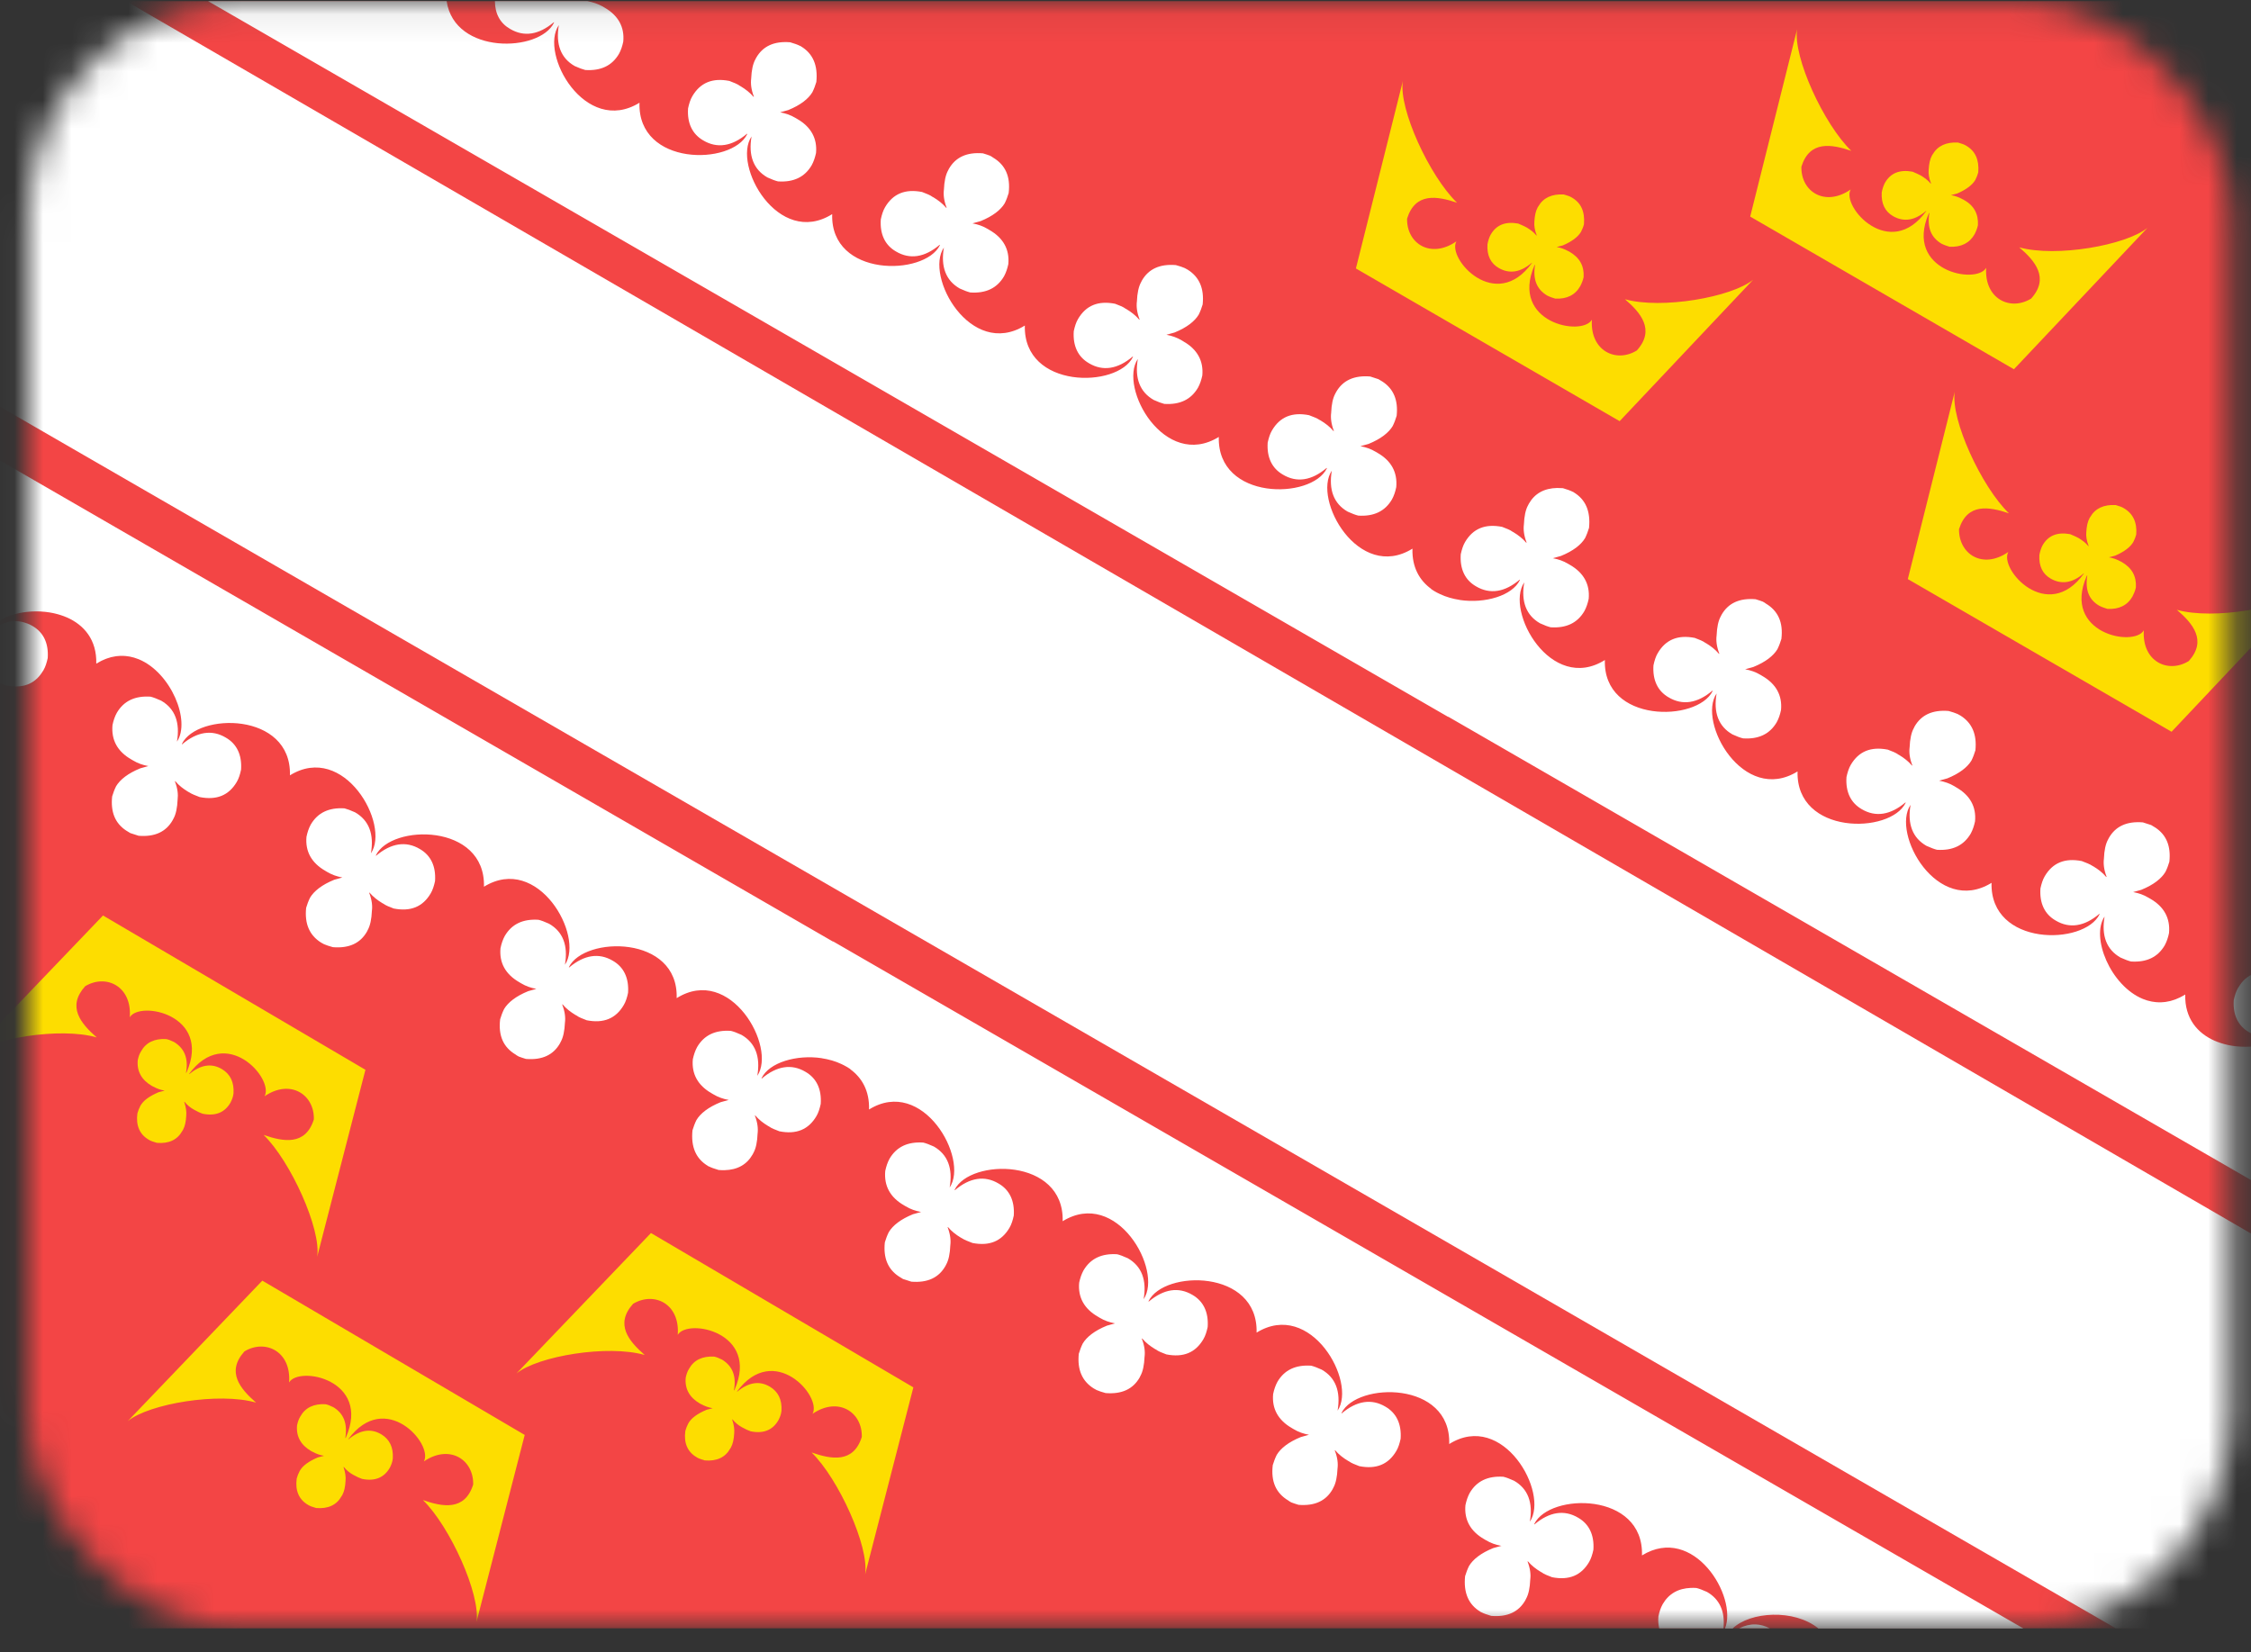
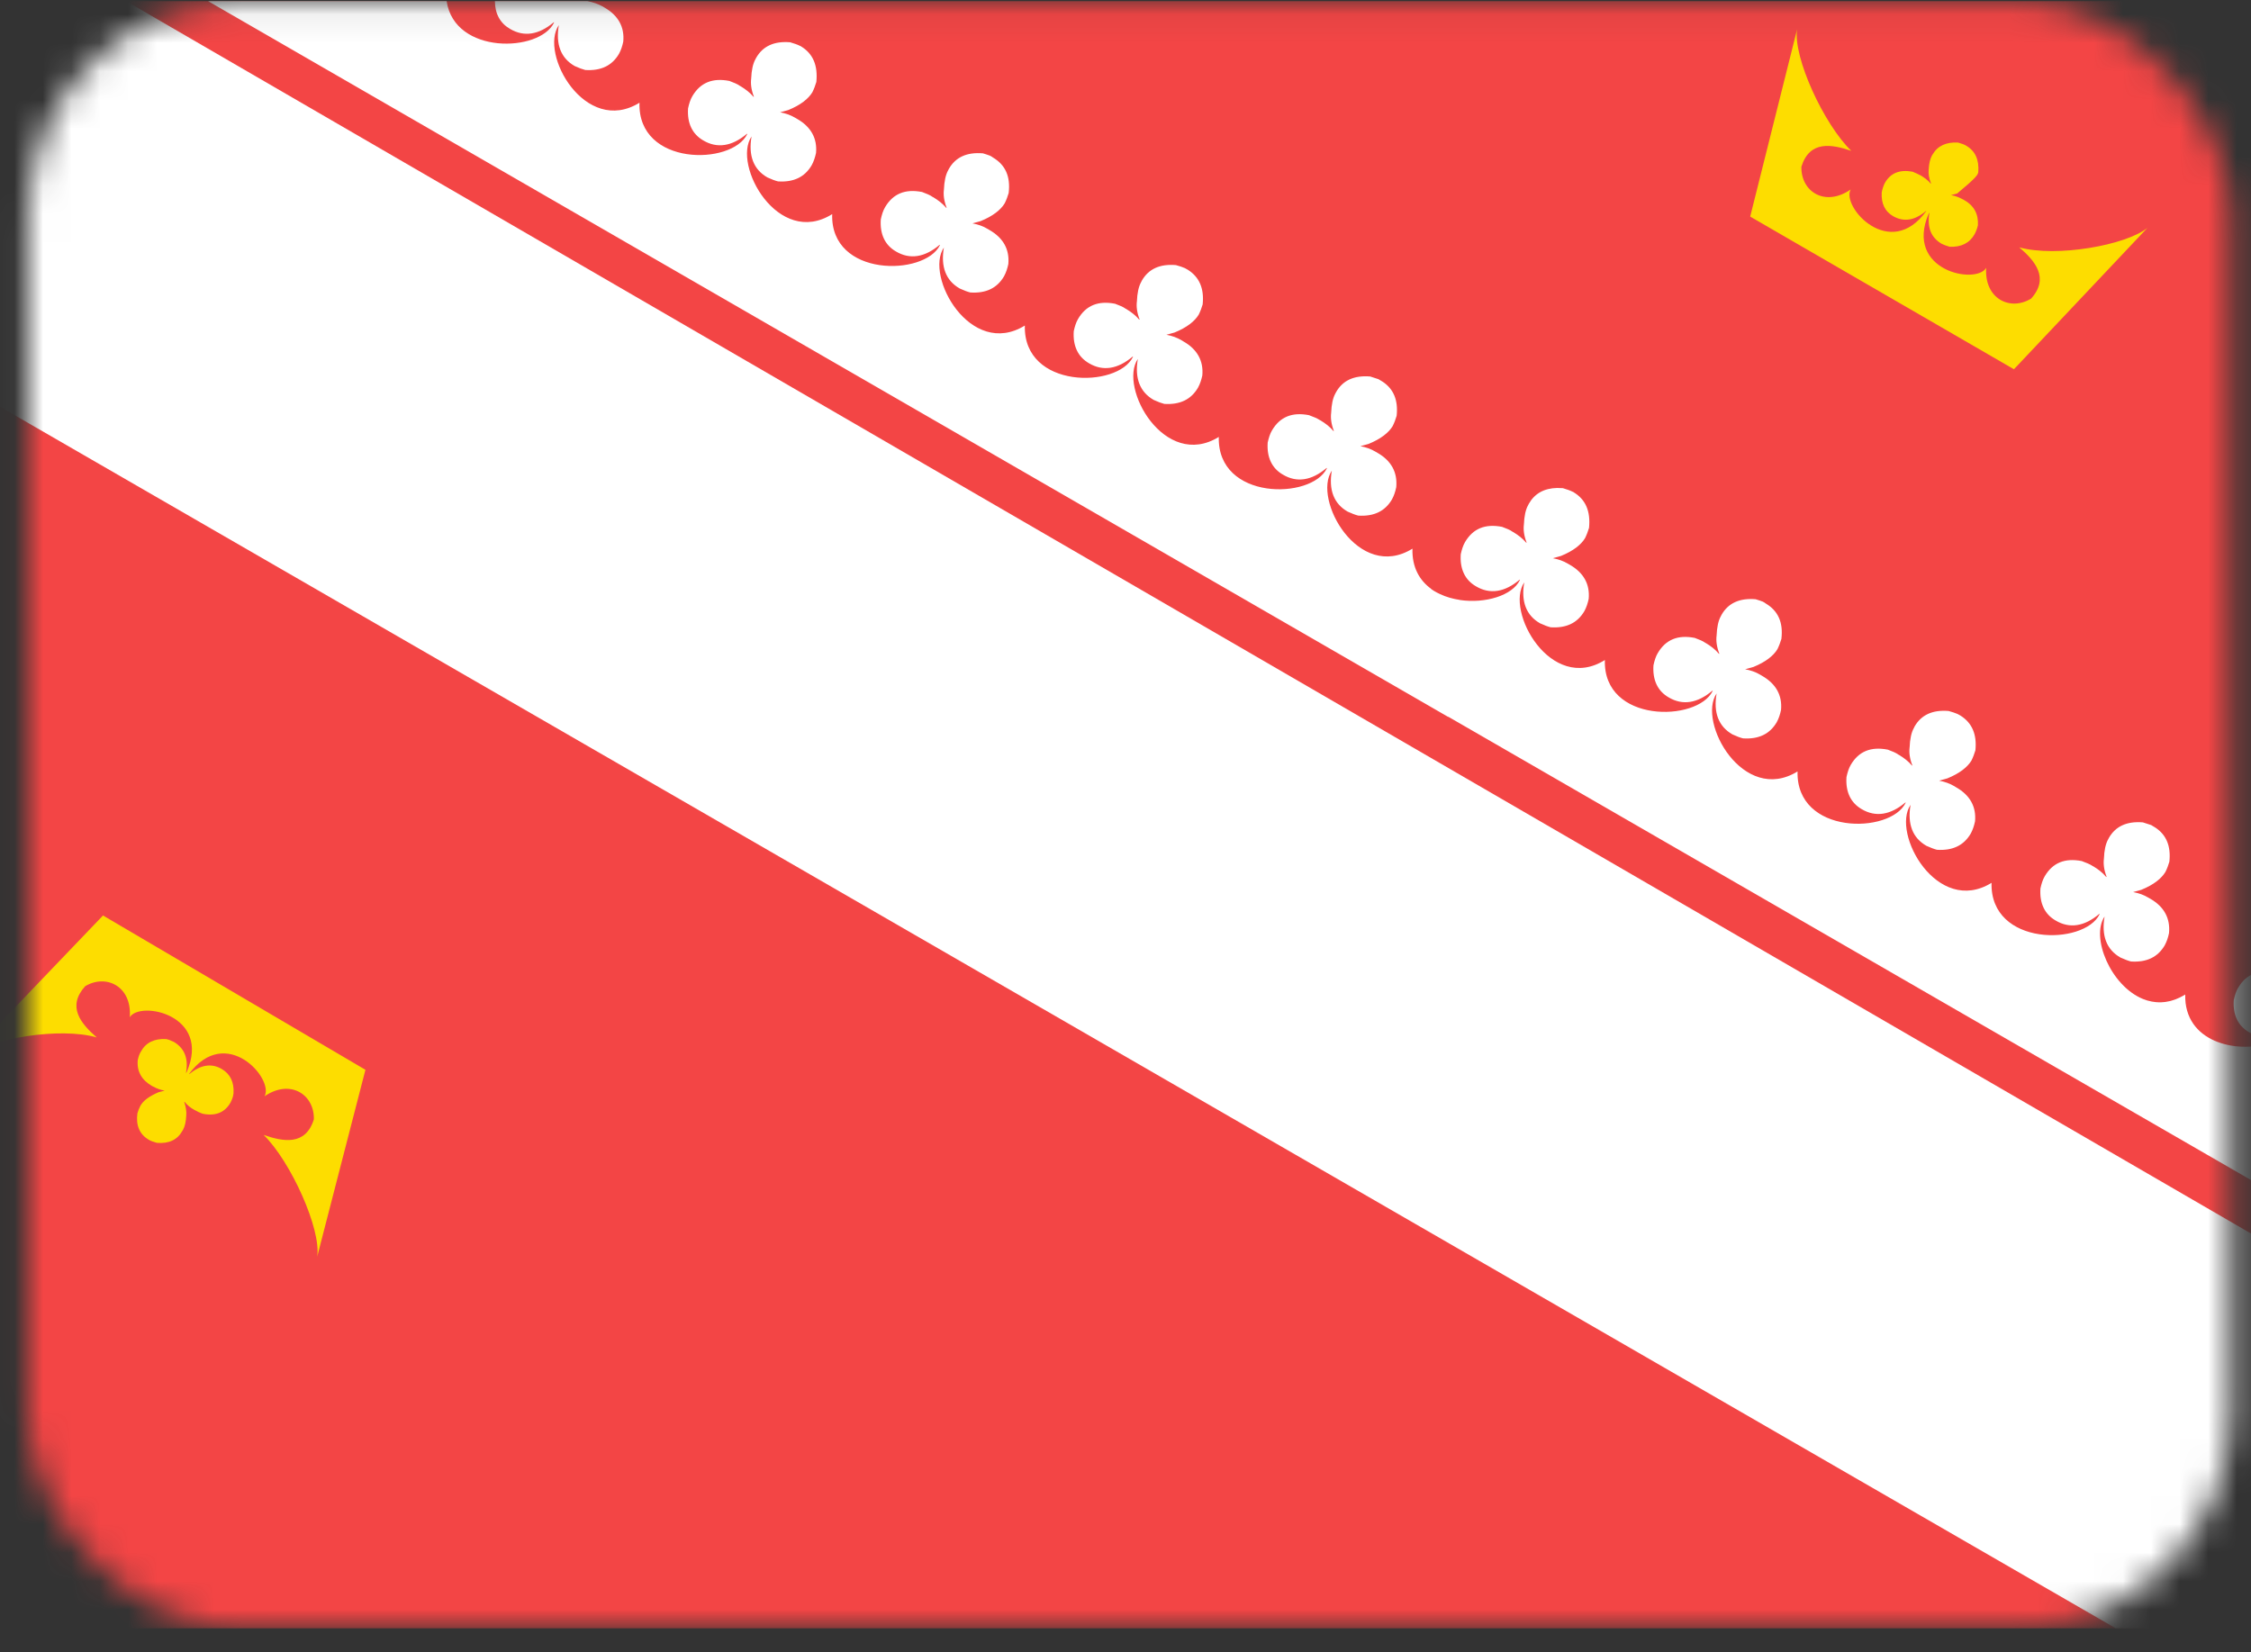
<svg xmlns="http://www.w3.org/2000/svg" width="79" height="58" viewBox="0 0 79 58" fill="none">
  <rect x="0" y="0" width="79" height="58" fill="#333333" stroke="none" />
  <mask id="mask0_2435_3418" style="mask-type:alpha" maskUnits="userSpaceOnUse" x="0" y="0" width="79" height="58">
    <rect x="0.973" y="0.04" width="77.321" height="57.12" rx="7.551" fill="#F1F1F1" />
  </mask>
  <g mask="url(#mask0_2435_3418)">
    <path d="M82.871 0.04H-2.8V57.154H82.871V0.04Z" fill="#F34545" />
    <path d="M5.228 40.01C5.286 40.045 5.378 40.079 5.505 40.114C5.923 40.15 6.224 40.01 6.398 39.697L6.421 39.661C6.491 39.534 6.526 39.371 6.537 39.151C6.549 39.024 6.526 38.861 6.468 38.688V38.676H6.479C6.572 38.792 6.688 38.885 6.815 38.954L6.838 38.966C6.919 39.012 7.012 39.058 7.116 39.093C7.568 39.185 7.893 39.047 8.091 38.699C8.137 38.607 8.183 38.502 8.196 38.374C8.218 37.98 8.079 37.701 7.79 37.527C7.419 37.306 7.036 37.377 6.642 37.701H6.631C7.93 35.938 9.623 37.864 9.286 38.478C10.191 37.863 11.038 38.42 11.015 39.29C10.725 40.218 9.948 40.079 9.252 39.836C10.203 40.764 11.282 43.153 11.131 44.115L12.825 37.55L3.615 32.134L-1.105 37.064C-0.352 36.449 2.107 36.043 3.395 36.414C2.838 35.927 2.339 35.336 2.99 34.616C3.721 34.176 4.636 34.616 4.555 35.706C4.904 35.115 7.432 35.614 6.551 37.632L6.539 37.655H6.528C6.62 37.145 6.47 36.796 6.11 36.576C5.994 36.518 5.901 36.484 5.832 36.472C5.426 36.449 5.125 36.588 4.951 36.901C4.892 36.993 4.858 37.098 4.834 37.214C4.799 37.608 4.973 37.91 5.333 38.118L5.38 38.141C5.507 38.211 5.635 38.257 5.774 38.28H5.785L5.564 38.338C5.24 38.477 5.03 38.629 4.927 38.814C4.88 38.907 4.846 38.988 4.822 39.081C4.764 39.51 4.903 39.823 5.228 40.009" fill="#FDDD00" />
-     <path d="M10.818 52.827C10.876 52.862 10.969 52.897 11.096 52.932C11.514 52.967 11.815 52.827 11.989 52.514L12.012 52.479C12.082 52.351 12.117 52.188 12.128 51.969C12.14 51.841 12.117 51.678 12.059 51.505V51.494H12.07C12.162 51.61 12.278 51.702 12.406 51.772L12.429 51.783C12.51 51.83 12.603 51.875 12.707 51.91C13.159 52.003 13.484 51.864 13.682 51.516C13.728 51.424 13.774 51.319 13.786 51.192C13.809 50.798 13.67 50.519 13.381 50.345C13.01 50.124 12.627 50.194 12.233 50.519H12.221C13.521 48.756 15.214 50.682 14.877 51.296C15.781 50.681 16.629 51.237 16.606 52.108C16.316 53.036 15.539 52.897 14.843 52.653C15.794 53.581 16.872 55.97 16.722 56.933L18.415 50.367L9.206 44.951L4.485 49.881C5.239 49.266 7.698 48.861 8.986 49.232C8.429 48.745 7.93 48.153 8.58 47.434C9.311 46.993 10.227 47.434 10.146 48.524C10.495 47.932 13.023 48.431 12.142 50.449L12.13 50.472H12.119C12.2 49.962 12.061 49.614 11.701 49.394C11.585 49.336 11.492 49.301 11.423 49.289C11.017 49.266 10.716 49.405 10.541 49.718C10.483 49.811 10.449 49.915 10.425 50.032C10.39 50.425 10.564 50.727 10.924 50.936L10.971 50.959C11.098 51.028 11.226 51.075 11.365 51.098H11.376L11.155 51.156C10.831 51.295 10.621 51.446 10.518 51.632C10.471 51.724 10.437 51.806 10.413 51.898C10.355 52.327 10.494 52.641 10.818 52.826" fill="#FDDD00" />
-     <path d="M24.458 51.156C24.516 51.191 24.608 51.226 24.736 51.261C25.154 51.296 25.455 51.156 25.629 50.843L25.652 50.808C25.721 50.68 25.756 50.518 25.768 50.298C25.779 50.17 25.756 50.007 25.698 49.834V49.823H25.71C25.802 49.939 25.918 50.031 26.046 50.101L26.069 50.112C26.149 50.159 26.243 50.204 26.346 50.24C26.799 50.332 27.123 50.193 27.321 49.846C27.368 49.753 27.414 49.648 27.426 49.521C27.449 49.127 27.31 48.848 27.02 48.674C26.649 48.453 26.267 48.523 25.872 48.848H25.861C27.16 47.085 28.854 49.011 28.517 49.625C29.421 49.01 30.268 49.567 30.245 50.437C29.955 51.365 29.178 51.226 28.483 50.982C29.434 51.91 30.512 54.299 30.362 55.262L32.055 48.697L22.846 43.28L18.125 48.21C18.879 47.595 21.338 47.19 22.626 47.561C22.069 47.074 21.57 46.483 22.22 45.763C22.962 45.322 23.867 45.763 23.786 46.853C24.134 46.262 26.663 46.76 25.781 48.778L25.77 48.801H25.758C25.851 48.291 25.7 47.943 25.34 47.723C25.224 47.665 25.132 47.63 25.062 47.618C24.657 47.595 24.355 47.734 24.181 48.047C24.123 48.14 24.089 48.244 24.065 48.361C24.03 48.755 24.204 49.056 24.564 49.265L24.61 49.288C24.738 49.357 24.865 49.404 25.004 49.427H25.016L24.795 49.485C24.47 49.624 24.261 49.775 24.157 49.961C24.11 50.053 24.076 50.135 24.052 50.227C23.994 50.657 24.133 50.97 24.458 51.155" fill="#FDDD00" />
-     <path d="M55.159 6.93C55.101 6.895 55.009 6.861 54.881 6.826C54.463 6.803 54.163 6.942 53.988 7.244L53.966 7.279C53.896 7.406 53.861 7.569 53.849 7.789C53.838 7.916 53.861 8.079 53.93 8.253V8.264H53.919C53.827 8.148 53.711 8.067 53.583 7.986L53.56 7.975C53.479 7.928 53.386 7.894 53.282 7.847C52.83 7.766 52.505 7.894 52.307 8.253C52.261 8.345 52.226 8.45 52.203 8.577C52.18 8.971 52.319 9.25 52.608 9.412C52.979 9.62 53.362 9.562 53.756 9.226H53.768C52.492 11.001 50.775 9.076 51.112 8.472C50.208 9.099 49.36 8.542 49.383 7.672C49.673 6.744 50.439 6.883 51.135 7.115C50.172 6.187 49.081 3.82 49.233 2.847L47.586 9.423L56.842 14.783L61.528 9.818C60.775 10.433 58.316 10.863 57.028 10.503C57.585 10.979 58.095 11.581 57.446 12.301C56.715 12.753 55.799 12.312 55.868 11.222C55.52 11.826 52.992 11.327 53.85 9.321L53.862 9.298H53.873C53.792 9.808 53.931 10.156 54.303 10.376C54.419 10.434 54.511 10.457 54.581 10.481C54.986 10.504 55.288 10.353 55.462 10.04C55.509 9.948 55.554 9.843 55.578 9.727C55.601 9.333 55.439 9.043 55.079 8.834L55.033 8.811C54.905 8.742 54.778 8.695 54.639 8.672H54.627L54.848 8.614C55.173 8.475 55.382 8.312 55.486 8.138C55.532 8.046 55.567 7.964 55.59 7.872C55.626 7.42 55.486 7.118 55.161 6.932" fill="#FDDD00" />
-     <path d="M68.997 5.109C68.939 5.074 68.847 5.04 68.719 5.004C68.301 4.981 68.001 5.12 67.826 5.422L67.803 5.457C67.734 5.585 67.699 5.748 67.687 5.968C67.676 6.095 67.699 6.258 67.768 6.431V6.443H67.757C67.665 6.327 67.548 6.246 67.421 6.165L67.398 6.153C67.317 6.107 67.224 6.072 67.12 6.026C66.668 5.945 66.343 6.072 66.145 6.431C66.099 6.524 66.064 6.628 66.04 6.756C66.018 7.15 66.157 7.429 66.446 7.591C66.817 7.799 67.2 7.741 67.594 7.405H67.606C66.33 9.179 64.613 7.255 64.95 6.651C64.045 7.277 63.198 6.721 63.221 5.851C63.511 4.922 64.277 5.061 64.972 5.294C64.01 4.366 62.919 1.999 63.071 1.025L61.424 7.602L70.68 12.961L75.366 7.997C74.612 8.612 72.154 9.041 70.866 8.682C71.423 9.157 71.933 9.76 71.284 10.48C70.552 10.932 69.637 10.491 69.706 9.401C69.358 10.005 66.83 9.506 67.688 7.499L67.7 7.476H67.711C67.63 7.987 67.769 8.335 68.14 8.555C68.257 8.613 68.349 8.636 68.418 8.66C68.824 8.682 69.126 8.532 69.3 8.219C69.347 8.127 69.392 8.022 69.416 7.906C69.439 7.512 69.277 7.21 68.917 7.013L68.871 6.99C68.743 6.92 68.615 6.874 68.476 6.851H68.465L68.686 6.793C69.01 6.654 69.22 6.491 69.324 6.317C69.37 6.225 69.404 6.143 69.428 6.05C69.464 5.61 69.324 5.297 68.999 5.111" fill="#FDDD00" />
-     <path d="M74.529 17.833C74.471 17.797 74.379 17.763 74.251 17.728C73.834 17.705 73.533 17.844 73.359 18.146L73.336 18.181C73.266 18.309 73.231 18.471 73.219 18.691C73.208 18.819 73.231 18.982 73.3 19.155V19.166H73.289C73.197 19.05 73.081 18.969 72.953 18.888L72.93 18.877C72.849 18.83 72.756 18.796 72.652 18.749C72.2 18.668 71.876 18.796 71.677 19.155C71.631 19.247 71.597 19.352 71.573 19.48C71.55 19.873 71.689 20.152 71.978 20.314C72.35 20.523 72.732 20.465 73.126 20.129H73.138C71.862 21.903 70.145 19.978 70.482 19.375C69.578 20.001 68.742 19.444 68.753 18.574C69.044 17.646 69.809 17.785 70.505 18.017C69.542 17.089 68.451 14.723 68.603 13.749L66.956 20.326L76.212 25.685L80.898 20.721C80.145 21.336 77.686 21.765 76.398 21.405C76.955 21.881 77.465 22.484 76.816 23.203C76.085 23.655 75.169 23.215 75.239 22.125C74.89 22.728 72.362 22.23 73.232 20.223L73.243 20.2H73.255C73.174 20.71 73.313 21.059 73.684 21.267C73.8 21.325 73.892 21.348 73.962 21.372C74.368 21.395 74.669 21.244 74.844 20.931C74.89 20.839 74.936 20.734 74.96 20.618C74.983 20.224 74.821 19.933 74.461 19.725L74.414 19.702C74.287 19.633 74.159 19.586 74.02 19.563H74.009L74.23 19.505C74.554 19.366 74.763 19.203 74.867 19.029C74.914 18.937 74.948 18.855 74.972 18.763C75.007 18.333 74.856 18.02 74.531 17.835" fill="#FDDD00" />
+     <path d="M68.997 5.109C68.939 5.074 68.847 5.04 68.719 5.004C68.301 4.981 68.001 5.12 67.826 5.422L67.803 5.457C67.734 5.585 67.699 5.748 67.687 5.968C67.676 6.095 67.699 6.258 67.768 6.431V6.443H67.757C67.665 6.327 67.548 6.246 67.421 6.165L67.398 6.153C67.317 6.107 67.224 6.072 67.12 6.026C66.668 5.945 66.343 6.072 66.145 6.431C66.099 6.524 66.064 6.628 66.04 6.756C66.018 7.15 66.157 7.429 66.446 7.591C66.817 7.799 67.2 7.741 67.594 7.405H67.606C66.33 9.179 64.613 7.255 64.95 6.651C64.045 7.277 63.198 6.721 63.221 5.851C63.511 4.922 64.277 5.061 64.972 5.294C64.01 4.366 62.919 1.999 63.071 1.025L61.424 7.602L70.68 12.961L75.366 7.997C74.612 8.612 72.154 9.041 70.866 8.682C71.423 9.157 71.933 9.76 71.284 10.48C70.552 10.932 69.637 10.491 69.706 9.401C69.358 10.005 66.83 9.506 67.688 7.499L67.7 7.476H67.711C67.63 7.987 67.769 8.335 68.14 8.555C68.257 8.613 68.349 8.636 68.418 8.66C68.824 8.682 69.126 8.532 69.3 8.219C69.347 8.127 69.392 8.022 69.416 7.906C69.439 7.512 69.277 7.21 68.917 7.013L68.871 6.99C68.743 6.92 68.615 6.874 68.476 6.851H68.465L68.686 6.793C69.37 6.225 69.404 6.143 69.428 6.05C69.464 5.61 69.324 5.297 68.999 5.111" fill="#FDDD00" />
    <path d="M-2.8 0.04V12.659L74.253 57.154H82.871V45.543L4.426 0.04H-2.8Z" fill="white" />
    <path d="M7.303 0.04L50.825 25.164V25.156L80.393 42.224L80.395 42.221L82.871 43.65V39.072C82.805 39.084 82.741 39.092 82.677 39.096L82.683 39.088C82.431 39.107 82.191 39.06 81.968 38.966C81.935 38.952 81.903 38.938 81.872 38.921C81.862 38.916 81.853 38.912 81.843 38.907C80.815 38.364 80.205 36.821 80.64 36.117C80.556 36.639 80.656 37.047 80.941 37.331C80.988 37.375 81.043 37.415 81.1 37.453C81.136 37.479 81.173 37.504 81.214 37.528C81.364 37.597 81.492 37.644 81.585 37.667C82.13 37.702 82.525 37.516 82.768 37.098C82.811 37.02 82.844 36.937 82.872 36.847V36.174C82.783 35.885 82.578 35.646 82.258 35.463L82.2 35.429C82.026 35.324 81.852 35.266 81.667 35.232H81.655L81.945 35.151C82.374 34.977 82.652 34.757 82.792 34.525C82.823 34.465 82.849 34.401 82.873 34.338V33.513C82.795 33.289 82.653 33.109 82.445 32.97L82.293 32.878C82.212 32.855 82.119 32.82 82.003 32.784C81.932 32.779 81.864 32.777 81.798 32.778C81.796 32.778 81.794 32.778 81.793 32.778C81.763 32.778 81.736 32.782 81.708 32.783C81.681 32.785 81.653 32.786 81.627 32.79C81.251 32.837 80.976 33.017 80.797 33.329L80.773 33.376C80.681 33.538 80.634 33.77 80.623 34.06C80.6 34.234 80.623 34.443 80.715 34.686V34.698C80.588 34.547 80.437 34.431 80.263 34.327L80.24 34.315C80.135 34.246 80.008 34.199 79.857 34.141C79.743 34.119 79.636 34.108 79.534 34.107C79.101 34.1 78.773 34.287 78.547 34.675C78.477 34.791 78.43 34.941 78.395 35.104C78.36 35.626 78.547 36.008 78.929 36.229C78.956 36.245 78.984 36.26 79.01 36.274C79.068 36.302 79.127 36.325 79.186 36.343C79.601 36.483 80.036 36.365 80.472 35.998V36.009C80.219 36.531 79.342 36.813 78.496 36.727C78.476 36.725 78.457 36.722 78.437 36.721C78.397 36.716 78.357 36.71 78.318 36.703C78.286 36.698 78.252 36.692 78.22 36.685C78.197 36.681 78.175 36.675 78.153 36.67C78.006 36.636 77.863 36.591 77.728 36.532H77.725C77.123 36.266 76.67 35.748 76.692 34.908C76.641 34.94 76.591 34.967 76.539 34.993C76.526 34.999 76.511 35.007 76.498 35.014C76.452 35.036 76.407 35.055 76.362 35.073C76.345 35.079 76.329 35.085 76.312 35.091C76.267 35.106 76.223 35.121 76.178 35.133C76.166 35.136 76.153 35.138 76.14 35.141C76.102 35.15 76.064 35.157 76.027 35.163C76.013 35.165 75.999 35.168 75.985 35.17C75.939 35.176 75.894 35.179 75.849 35.181C75.838 35.181 75.827 35.181 75.817 35.181C75.768 35.181 75.719 35.181 75.671 35.176C75.669 35.176 75.667 35.176 75.666 35.176C75.565 35.168 75.466 35.148 75.37 35.12C75.364 35.118 75.359 35.117 75.354 35.116C75.303 35.1 75.254 35.083 75.205 35.063C74.071 34.598 73.37 32.897 73.861 32.171C73.745 32.844 73.931 33.332 74.418 33.61C74.569 33.679 74.696 33.726 74.79 33.749C75.335 33.784 75.729 33.598 75.973 33.18C76.042 33.053 76.089 32.914 76.123 32.751C76.17 32.229 75.949 31.823 75.463 31.545L75.404 31.511C75.23 31.406 75.056 31.348 74.871 31.314H74.859L75.149 31.233C75.579 31.059 75.856 30.839 75.996 30.606C76.055 30.49 76.101 30.363 76.135 30.247C76.194 29.701 76.031 29.307 75.648 29.052L75.497 28.96C75.416 28.937 75.323 28.902 75.206 28.866C74.638 28.82 74.244 29.005 74.012 29.412L73.988 29.459C73.896 29.621 73.849 29.852 73.838 30.143C73.815 30.317 73.838 30.526 73.93 30.769V30.781H73.918C73.791 30.63 73.641 30.514 73.466 30.409L73.444 30.398C73.339 30.328 73.211 30.282 73.061 30.224C72.47 30.108 72.04 30.282 71.761 30.757C71.692 30.873 71.645 31.023 71.61 31.186C71.575 31.708 71.761 32.091 72.144 32.311C72.632 32.602 73.153 32.52 73.675 32.079H73.686V32.09C73.152 33.193 69.836 33.227 69.894 30.988C67.992 32.16 66.368 29.259 67.052 28.25C66.936 28.924 67.122 29.41 67.609 29.689C67.76 29.758 67.888 29.805 67.981 29.828C68.526 29.863 68.92 29.677 69.164 29.259C69.233 29.132 69.28 28.993 69.315 28.83C69.362 28.32 69.141 27.913 68.653 27.636L68.596 27.6C68.421 27.496 68.247 27.439 68.062 27.403H68.051L68.341 27.322C68.771 27.148 69.049 26.928 69.189 26.696C69.247 26.58 69.293 26.452 69.328 26.336C69.385 25.779 69.211 25.374 68.806 25.119L68.701 25.061C68.62 25.026 68.516 24.991 68.388 24.956C67.82 24.909 67.426 25.095 67.193 25.501L67.171 25.548C67.078 25.711 67.031 25.942 67.019 26.233C66.996 26.407 67.019 26.615 67.112 26.859V26.87H67.101C66.973 26.72 66.823 26.604 66.649 26.499L66.625 26.488C66.533 26.418 66.405 26.371 66.254 26.313C65.663 26.197 65.233 26.371 64.954 26.846C64.885 26.963 64.838 27.113 64.803 27.276C64.768 27.797 64.954 28.18 65.336 28.401C65.823 28.691 66.345 28.609 66.868 28.169H66.879V28.18C66.345 29.282 63.028 29.317 63.086 27.078C61.184 28.25 59.56 25.349 60.245 24.34C60.128 25.013 60.314 25.5 60.801 25.778C60.952 25.848 61.079 25.895 61.173 25.917C61.718 25.953 62.112 25.767 62.356 25.349C62.425 25.222 62.472 25.083 62.506 24.92C62.553 24.41 62.332 24.004 61.846 23.725L61.788 23.69C61.613 23.585 61.44 23.528 61.254 23.493H61.243L61.533 23.412C61.963 23.238 62.241 23.018 62.38 22.786C62.438 22.669 62.484 22.542 62.519 22.426C62.588 21.846 62.402 21.44 61.973 21.185L61.939 21.161C61.939 21.161 61.944 21.163 61.947 21.164L61.867 21.118C61.798 21.09 61.714 21.065 61.613 21.033C61.045 20.987 60.651 21.172 60.419 21.579L60.396 21.625C60.303 21.788 60.257 22.019 60.245 22.31C60.222 22.484 60.245 22.692 60.338 22.936V22.948H60.326C60.199 22.797 60.048 22.681 59.874 22.576L59.85 22.565C59.758 22.495 59.63 22.449 59.479 22.391C58.888 22.274 58.459 22.449 58.18 22.924C58.11 23.04 58.064 23.19 58.029 23.353C57.994 23.875 58.18 24.258 58.562 24.478C59.05 24.768 59.572 24.687 60.093 24.246H60.105V24.257C59.571 25.347 56.254 25.394 56.324 23.167C54.433 24.351 52.809 21.451 53.494 20.441C53.377 21.114 53.563 21.602 54.05 21.879C54.201 21.949 54.328 21.996 54.422 22.018C54.967 22.054 55.361 21.868 55.605 21.45C55.674 21.323 55.721 21.184 55.756 21.021C55.803 20.511 55.582 20.104 55.096 19.826L55.038 19.792C54.863 19.687 54.689 19.629 54.504 19.595H54.492L54.782 19.514C55.212 19.34 55.49 19.12 55.629 18.888C55.687 18.771 55.733 18.644 55.768 18.528C55.826 17.948 55.651 17.53 55.222 17.275H55.229C55.186 17.258 55.221 17.271 55.196 17.262C55.114 17.22 54.998 17.178 54.85 17.135C54.779 17.13 54.711 17.128 54.645 17.128C54.187 17.139 53.859 17.325 53.656 17.681L53.633 17.727C53.54 17.89 53.494 18.121 53.482 18.412C53.459 18.586 53.482 18.794 53.575 19.038V19.049H53.563C53.435 18.899 53.285 18.783 53.111 18.678L53.088 18.667C52.996 18.597 52.867 18.551 52.717 18.493C52.126 18.377 51.696 18.551 51.417 19.026C51.348 19.142 51.301 19.292 51.266 19.455C51.231 19.977 51.417 20.359 51.8 20.58C52.288 20.87 52.809 20.789 53.331 20.348H53.342V20.359C53.077 20.909 52.118 21.191 51.234 21.06V21.058C50.992 21.021 50.756 20.956 50.541 20.854C50.512 20.841 50.485 20.828 50.457 20.813C50.454 20.811 50.45 20.811 50.447 20.809C50.37 20.769 50.296 20.725 50.227 20.676V20.669C49.821 20.373 49.551 19.914 49.571 19.258C47.68 20.43 46.056 17.529 46.741 16.52C46.625 17.193 46.81 17.681 47.298 17.959C47.448 18.028 47.576 18.075 47.669 18.098C48.214 18.133 48.608 17.947 48.852 17.529C48.922 17.402 48.968 17.263 49.002 17.1C49.049 16.578 48.828 16.172 48.342 15.894L48.284 15.86C48.11 15.755 47.935 15.697 47.751 15.663H47.739L48.03 15.582C48.459 15.408 48.737 15.188 48.877 14.955C48.935 14.839 48.982 14.712 49.016 14.595C49.074 14.05 48.911 13.656 48.529 13.401L48.377 13.309C48.296 13.286 48.203 13.251 48.087 13.215C47.519 13.169 47.124 13.354 46.892 13.761L46.868 13.807C46.776 13.97 46.729 14.201 46.718 14.492C46.695 14.666 46.718 14.874 46.81 15.118V15.13H46.799C46.671 14.979 46.521 14.863 46.347 14.758L46.324 14.747C46.219 14.677 46.092 14.631 45.941 14.573C45.35 14.457 44.921 14.631 44.642 15.106C44.572 15.222 44.526 15.372 44.49 15.535C44.455 16.057 44.642 16.44 45.025 16.66C45.512 16.951 46.034 16.869 46.555 16.428H46.567V16.439C46.033 17.542 42.716 17.576 42.774 15.337C40.872 16.509 39.248 13.608 39.933 12.599C39.817 13.272 40.002 13.759 40.49 14.038C40.64 14.107 40.769 14.154 40.861 14.177C41.406 14.212 41.8 14.026 42.044 13.608C42.114 13.481 42.16 13.342 42.196 13.179C42.242 12.669 42.021 12.262 41.534 11.985L41.476 11.949C41.302 11.845 41.127 11.787 40.943 11.752H40.931L41.222 11.671C41.651 11.497 41.929 11.277 42.069 11.045C42.127 10.929 42.174 10.801 42.208 10.685C42.266 10.128 42.092 9.723 41.686 9.468L41.581 9.41C41.501 9.374 41.396 9.34 41.268 9.305C40.7 9.258 40.306 9.444 40.074 9.85L40.051 9.897C39.959 10.06 39.912 10.291 39.9 10.581C39.877 10.756 39.9 10.964 39.993 11.208V11.219H39.981C39.854 11.069 39.703 10.953 39.529 10.848L39.505 10.836C39.413 10.767 39.286 10.72 39.134 10.662C38.543 10.546 38.114 10.72 37.835 11.195C37.765 11.312 37.719 11.462 37.684 11.625C37.649 12.146 37.835 12.529 38.218 12.75C38.705 13.04 39.227 12.958 39.749 12.518H39.761V12.529C39.227 13.631 35.909 13.665 35.967 11.427C34.065 12.598 32.441 9.698 33.126 8.689C33.01 9.362 33.195 9.849 33.683 10.127C33.833 10.197 33.961 10.243 34.054 10.266C34.599 10.302 34.993 10.116 35.237 9.698C35.307 9.57 35.353 9.431 35.388 9.269C35.434 8.758 35.213 8.353 34.727 8.074L34.669 8.039C34.495 7.934 34.321 7.877 34.136 7.842H34.124L34.415 7.761C34.844 7.587 35.122 7.367 35.261 7.135C35.319 7.018 35.366 6.891 35.4 6.775C35.469 6.195 35.284 5.789 34.855 5.533L34.82 5.51C34.82 5.51 34.826 5.512 34.829 5.513L34.75 5.467C34.68 5.439 34.596 5.413 34.496 5.382C33.927 5.335 33.533 5.521 33.301 5.928L33.278 5.974C33.186 6.137 33.139 6.368 33.127 6.659C33.104 6.833 33.127 7.041 33.22 7.285V7.296H33.209C33.081 7.146 32.931 7.03 32.757 6.925L32.733 6.914C32.64 6.844 32.513 6.798 32.361 6.739C31.77 6.623 31.341 6.798 31.062 7.273C30.993 7.389 30.946 7.539 30.912 7.702C30.877 8.224 31.062 8.607 31.445 8.827C31.932 9.117 32.454 9.035 32.975 8.595H32.987V8.606C32.453 9.696 29.136 9.743 29.206 7.516C27.315 8.699 25.692 5.8 26.376 4.79C26.26 5.463 26.445 5.95 26.933 6.228C27.083 6.298 27.211 6.344 27.304 6.367C27.849 6.403 28.244 6.217 28.487 5.799C28.557 5.671 28.603 5.532 28.639 5.37C28.685 4.859 28.464 4.453 27.978 4.175L27.92 4.141C27.746 4.036 27.572 3.978 27.386 3.944H27.375L27.665 3.863C28.094 3.689 28.372 3.469 28.511 3.237C28.569 3.12 28.616 2.993 28.65 2.877C28.708 2.297 28.534 1.879 28.105 1.624H28.111C28.068 1.607 28.104 1.62 28.078 1.611C27.997 1.569 27.88 1.527 27.732 1.484C27.164 1.437 26.77 1.623 26.538 2.03L26.514 2.076C26.422 2.239 26.375 2.47 26.363 2.761C26.341 2.935 26.363 3.143 26.456 3.387V3.398H26.445C26.317 3.248 26.166 3.132 25.992 3.027L25.97 3.016C25.877 2.946 25.749 2.9 25.598 2.841C25.007 2.725 24.578 2.9 24.299 3.375C24.229 3.491 24.183 3.641 24.148 3.804C24.112 4.325 24.299 4.708 24.681 4.929C25.169 5.219 25.691 5.137 26.212 4.697H26.224V4.708C25.69 5.81 22.373 5.845 22.443 3.606C20.541 4.778 18.917 1.89 19.613 0.88C19.497 1.553 19.682 2.04 20.169 2.318C20.32 2.387 20.448 2.434 20.541 2.457C21.086 2.492 21.48 2.307 21.724 1.889C21.794 1.761 21.84 1.622 21.874 1.459C21.921 0.949 21.7 0.544 21.214 0.265L21.156 0.229C20.976 0.132 20.802 0.075 20.616 0.04H17.369C17.372 0.486 17.557 0.819 17.902 1.015C18.39 1.305 18.911 1.223 19.433 0.783H19.444V0.794C18.945 1.838 15.953 1.931 15.675 0.04H7.303V0.04Z" fill="white" />
-     <path d="M-2.8 14.552V19.13C-2.734 19.118 -2.669 19.11 -2.606 19.107L-2.611 19.114C-2.36 19.095 -2.12 19.142 -1.897 19.236C-1.864 19.25 -1.832 19.265 -1.8 19.281C-1.791 19.285 -1.781 19.29 -1.772 19.295C-0.744 19.838 -0.134 21.381 -0.57 22.085C-0.486 21.563 -0.586 21.155 -0.87 20.871C-0.918 20.827 -0.972 20.787 -1.029 20.749C-1.066 20.723 -1.103 20.698 -1.144 20.674C-1.294 20.605 -1.422 20.558 -1.515 20.535C-2.06 20.5 -2.454 20.686 -2.698 21.104C-2.741 21.182 -2.774 21.265 -2.802 21.355V22.028C-2.712 22.317 -2.508 22.556 -2.188 22.739L-2.13 22.773C-1.956 22.878 -1.781 22.936 -1.597 22.97H-1.584L-1.875 23.051C-2.304 23.226 -2.582 23.445 -2.722 23.678C-2.752 23.738 -2.779 23.801 -2.803 23.864V24.689C-2.725 24.913 -2.583 25.093 -2.374 25.232L-2.223 25.324C-2.142 25.347 -2.049 25.383 -1.933 25.418C-1.861 25.423 -1.794 25.425 -1.728 25.424C-1.726 25.424 -1.724 25.424 -1.722 25.424C-1.693 25.424 -1.665 25.421 -1.638 25.419C-1.611 25.417 -1.582 25.416 -1.557 25.412C-1.181 25.365 -0.906 25.185 -0.727 24.873L-0.703 24.826C-0.611 24.664 -0.564 24.433 -0.552 24.142C-0.53 23.968 -0.552 23.759 -0.645 23.516V23.504C-0.517 23.655 -0.367 23.771 -0.193 23.876L-0.17 23.887C-0.065 23.956 0.062 24.003 0.213 24.061C0.327 24.083 0.435 24.095 0.537 24.096C0.97 24.102 1.297 23.915 1.524 23.527C1.593 23.411 1.64 23.261 1.675 23.098C1.71 22.576 1.524 22.194 1.141 21.973C1.114 21.957 1.087 21.942 1.06 21.928C1.002 21.9 0.943 21.878 0.884 21.86C0.469 21.72 0.034 21.837 -0.402 22.204V22.193C-0.149 21.671 0.728 21.389 1.574 21.475C1.594 21.477 1.613 21.48 1.633 21.482C1.673 21.486 1.713 21.492 1.752 21.499C1.784 21.504 1.818 21.51 1.85 21.517C1.873 21.522 1.895 21.527 1.918 21.532C2.064 21.566 2.207 21.611 2.342 21.67H2.345C2.948 21.936 3.4 22.454 3.379 23.294C3.43 23.263 3.481 23.235 3.532 23.209C3.545 23.203 3.56 23.195 3.573 23.188C3.619 23.166 3.664 23.147 3.709 23.129C3.726 23.123 3.743 23.117 3.76 23.111C3.804 23.096 3.848 23.081 3.893 23.069C3.905 23.067 3.919 23.064 3.931 23.061C3.969 23.052 4.007 23.045 4.044 23.039C4.059 23.037 4.072 23.034 4.086 23.032C4.132 23.026 4.178 23.023 4.222 23.021C4.233 23.021 4.244 23.021 4.255 23.021C4.303 23.021 4.353 23.021 4.4 23.026C4.402 23.026 4.404 23.026 4.405 23.026C4.506 23.034 4.605 23.054 4.701 23.082C4.707 23.084 4.713 23.085 4.717 23.087C4.768 23.102 4.817 23.119 4.866 23.139C6 23.604 6.701 25.305 6.21 26.031C6.326 25.358 6.14 24.87 5.653 24.592C5.503 24.523 5.375 24.476 5.282 24.453C4.736 24.418 4.342 24.604 4.099 25.022C4.029 25.149 3.982 25.288 3.948 25.451C3.901 25.973 4.122 26.379 4.609 26.657L4.667 26.691C4.841 26.796 5.015 26.854 5.2 26.888H5.212L4.922 26.969C4.493 27.143 4.215 27.363 4.075 27.596C4.017 27.712 3.97 27.839 3.936 27.955C3.878 28.501 4.04 28.895 4.423 29.15L4.574 29.242C4.655 29.265 4.749 29.3 4.865 29.336C5.433 29.382 5.827 29.197 6.059 28.79L6.083 28.744C6.176 28.581 6.222 28.349 6.234 28.059C6.256 27.885 6.234 27.677 6.141 27.433V27.421H6.153C6.28 27.572 6.431 27.688 6.605 27.793L6.628 27.804C6.732 27.874 6.86 27.92 7.01 27.978C7.602 28.094 8.031 27.92 8.31 27.445C8.379 27.329 8.426 27.179 8.46 27.016C8.495 26.494 8.309 26.111 7.926 25.891C7.439 25.6 6.917 25.682 6.395 26.123H6.384V26.112C6.918 25.009 10.235 24.975 10.176 27.214C12.078 26.042 13.702 28.943 13.018 29.952C13.134 29.279 12.948 28.792 12.461 28.513C12.311 28.444 12.182 28.397 12.09 28.374C11.544 28.339 11.15 28.525 10.906 28.943C10.837 29.07 10.79 29.209 10.756 29.372C10.71 29.882 10.93 30.288 11.418 30.567L11.476 30.602C11.65 30.706 11.824 30.764 12.009 30.799H12.02L11.73 30.88C11.301 31.054 11.023 31.274 10.883 31.506C10.825 31.622 10.778 31.75 10.744 31.866C10.686 32.423 10.86 32.828 11.265 33.083L11.37 33.141C11.451 33.177 11.556 33.211 11.683 33.246C12.252 33.293 12.646 33.107 12.878 32.701L12.901 32.654C12.993 32.491 13.04 32.26 13.052 31.97C13.075 31.795 13.052 31.587 12.959 31.343V31.332H12.97C13.098 31.482 13.248 31.598 13.422 31.703L13.446 31.715C13.539 31.784 13.666 31.831 13.817 31.889C14.409 32.005 14.838 31.831 15.117 31.356C15.186 31.239 15.233 31.089 15.268 30.926C15.303 30.405 15.118 30.022 14.735 29.801C14.248 29.511 13.726 29.593 13.203 30.033H13.192V30.022C13.726 28.92 17.043 28.885 16.985 31.124C18.887 29.953 20.511 32.853 19.827 33.862C19.943 33.189 19.757 32.702 19.27 32.424C19.119 32.354 18.992 32.307 18.899 32.285C18.353 32.249 17.959 32.435 17.715 32.853C17.646 32.98 17.599 33.12 17.565 33.282C17.518 33.792 17.739 34.198 18.226 34.477L18.284 34.512C18.458 34.617 18.631 34.674 18.817 34.709H18.828L18.538 34.79C18.109 34.964 17.831 35.184 17.692 35.416C17.634 35.533 17.587 35.66 17.553 35.776C17.483 36.356 17.669 36.762 18.098 37.017L18.132 37.041C18.132 37.041 18.128 37.039 18.125 37.038L18.204 37.084C18.273 37.112 18.357 37.137 18.458 37.169C19.026 37.215 19.42 37.03 19.652 36.623L19.675 36.577C19.768 36.414 19.814 36.183 19.827 35.892C19.85 35.718 19.827 35.51 19.733 35.266V35.255H19.745C19.872 35.405 20.023 35.521 20.197 35.626L20.221 35.637C20.313 35.707 20.441 35.753 20.592 35.812C21.183 35.928 21.613 35.753 21.891 35.278C21.961 35.162 22.008 35.012 22.042 34.849C22.077 34.327 21.891 33.944 21.509 33.724C21.021 33.434 20.5 33.516 19.978 33.956H19.967V33.945C20.501 32.855 23.817 32.808 23.748 35.035C25.638 33.852 27.262 36.751 26.578 37.761C26.694 37.088 26.508 36.601 26.021 36.323C25.87 36.253 25.743 36.206 25.649 36.184C25.104 36.148 24.71 36.334 24.466 36.752C24.397 36.88 24.35 37.019 24.315 37.181C24.268 37.691 24.489 38.098 24.976 38.376L25.034 38.41C25.208 38.515 25.382 38.573 25.568 38.607H25.579L25.289 38.688C24.859 38.862 24.581 39.082 24.442 39.314C24.384 39.431 24.338 39.558 24.303 39.674C24.245 40.254 24.42 40.672 24.849 40.927H24.841C24.884 40.944 24.849 40.931 24.875 40.94C24.956 40.982 25.073 41.024 25.22 41.067C25.292 41.073 25.359 41.075 25.425 41.074C25.884 41.063 26.211 40.877 26.414 40.521L26.438 40.475C26.53 40.312 26.577 40.081 26.588 39.79C26.611 39.616 26.588 39.408 26.496 39.164V39.153H26.507C26.635 39.303 26.785 39.419 26.959 39.524L26.982 39.535C27.075 39.605 27.203 39.651 27.353 39.709C27.945 39.826 28.374 39.651 28.653 39.176C28.722 39.06 28.769 38.91 28.804 38.747C28.839 38.225 28.653 37.843 28.27 37.622C27.783 37.332 27.261 37.413 26.739 37.854H26.728V37.843C26.994 37.294 27.952 37.011 28.837 37.142V37.144C29.078 37.181 29.314 37.246 29.529 37.348C29.558 37.361 29.586 37.374 29.613 37.389C29.616 37.391 29.62 37.392 29.623 37.394C29.7 37.434 29.774 37.477 29.844 37.526V37.533C30.249 37.83 30.519 38.288 30.499 38.944C32.39 37.772 34.014 40.673 33.329 41.682C33.446 41.009 33.26 40.522 32.773 40.243C32.622 40.174 32.495 40.127 32.401 40.105C31.856 40.069 31.462 40.255 31.218 40.673C31.149 40.8 31.102 40.939 31.068 41.102C31.021 41.624 31.242 42.03 31.728 42.308L31.786 42.342C31.961 42.447 32.135 42.505 32.319 42.539H32.331L32.041 42.62C31.611 42.795 31.333 43.014 31.193 43.247C31.135 43.363 31.089 43.49 31.054 43.606C30.996 44.152 31.159 44.546 31.542 44.801L31.693 44.894C31.774 44.916 31.867 44.952 31.983 44.987C32.552 45.033 32.946 44.848 33.178 44.441L33.202 44.395C33.294 44.232 33.341 44.001 33.352 43.71C33.375 43.536 33.352 43.328 33.26 43.084V43.072H33.271C33.399 43.223 33.549 43.339 33.724 43.444L33.746 43.455C33.851 43.525 33.979 43.571 34.129 43.629C34.72 43.745 35.15 43.571 35.428 43.096C35.498 42.98 35.544 42.83 35.579 42.667C35.614 42.145 35.427 41.762 35.045 41.542C34.557 41.252 34.036 41.333 33.514 41.774H33.503V41.763C34.037 40.66 37.353 40.626 37.295 42.865C39.197 41.693 40.821 44.594 40.136 45.603C40.253 44.93 40.067 44.443 39.58 44.164C39.429 44.095 39.301 44.048 39.208 44.025C38.663 43.99 38.269 44.176 38.025 44.594C37.956 44.721 37.909 44.86 37.874 45.023C37.827 45.533 38.048 45.94 38.535 46.218L38.593 46.253C38.768 46.358 38.942 46.415 39.127 46.45H39.138L38.848 46.531C38.418 46.705 38.14 46.925 38 47.157C37.942 47.273 37.896 47.401 37.861 47.517C37.803 48.074 37.977 48.479 38.383 48.734L38.488 48.792C38.569 48.828 38.673 48.862 38.801 48.897C39.369 48.944 39.763 48.758 39.996 48.352L40.018 48.305C40.111 48.142 40.157 47.911 40.169 47.621C40.192 47.447 40.169 47.238 40.075 46.994V46.983H40.087C40.215 47.133 40.365 47.249 40.539 47.354L40.563 47.366C40.655 47.435 40.783 47.482 40.934 47.54C41.525 47.656 41.955 47.482 42.233 47.007C42.303 46.891 42.35 46.74 42.384 46.577C42.419 46.056 42.233 45.673 41.851 45.452C41.363 45.162 40.842 45.244 40.319 45.684H40.308V45.673C40.842 44.571 44.159 44.537 44.101 46.775C46.003 45.604 47.627 48.504 46.943 49.513C47.059 48.84 46.873 48.353 46.386 48.075C46.235 48.005 46.108 47.959 46.014 47.936C45.469 47.901 45.075 48.086 44.831 48.504C44.762 48.632 44.715 48.771 44.681 48.933C44.634 49.444 44.855 49.849 45.341 50.128L45.4 50.163C45.574 50.268 45.747 50.325 45.933 50.36H45.944L45.654 50.441C45.224 50.615 44.946 50.835 44.807 51.068C44.749 51.184 44.703 51.311 44.668 51.427C44.599 52.007 44.785 52.413 45.214 52.669L45.248 52.692C45.248 52.692 45.242 52.691 45.24 52.69L45.319 52.735C45.388 52.763 45.472 52.789 45.573 52.82C46.141 52.867 46.535 52.681 46.767 52.275L46.79 52.228C46.883 52.065 46.929 51.834 46.941 51.544C46.964 51.369 46.941 51.161 46.847 50.917V50.906H46.859C46.986 51.056 47.137 51.172 47.311 51.277L47.335 51.288C47.427 51.358 47.555 51.404 47.706 51.463C48.297 51.579 48.726 51.404 49.005 50.929C49.075 50.813 49.121 50.663 49.156 50.5C49.191 49.979 49.005 49.595 48.623 49.375C48.135 49.085 47.614 49.167 47.092 49.607H47.081V49.596C47.615 48.506 50.931 48.459 50.861 50.686C52.752 49.503 54.376 52.402 53.691 53.412C53.808 52.739 53.622 52.252 53.135 51.974C52.984 51.904 52.857 51.858 52.763 51.835C52.218 51.8 51.824 51.985 51.58 52.403C51.511 52.531 51.464 52.67 51.43 52.832C51.383 53.343 51.604 53.749 52.09 54.027L52.148 54.061C52.323 54.166 52.497 54.224 52.682 54.258H52.694L52.404 54.339C51.974 54.513 51.696 54.733 51.557 54.966C51.499 55.082 51.453 55.209 51.418 55.325C51.36 55.905 51.535 56.323 51.964 56.578H51.957C52 56.595 51.965 56.582 51.99 56.591C52.071 56.633 52.188 56.675 52.336 56.718C52.904 56.765 53.298 56.579 53.531 56.173L53.554 56.126C53.647 55.963 53.693 55.732 53.705 55.441C53.728 55.267 53.705 55.059 53.612 54.815V54.804H53.624C53.752 54.954 53.902 55.07 54.076 55.175L54.099 55.186C54.191 55.256 54.32 55.303 54.47 55.361C55.061 55.477 55.491 55.303 55.77 54.828C55.839 54.711 55.886 54.561 55.921 54.398C55.956 53.877 55.77 53.494 55.387 53.273C54.899 52.983 54.378 53.065 53.856 53.505H53.845V53.494C54.379 52.392 57.695 52.357 57.626 54.596C59.435 53.483 60.991 56.038 60.54 57.16H60.808C61.419 56.571 62.964 56.465 63.818 57.16H71.012L29.237 33.043V33.052L-0.323 15.978L-0.325 15.981L-2.8 14.552ZM59.339 55.736C58.895 55.754 58.566 55.941 58.353 56.307C58.283 56.434 58.237 56.573 58.203 56.736C58.189 56.885 58.199 57.024 58.23 57.154H60.486C60.547 56.565 60.354 56.133 59.907 55.877C59.757 55.808 59.629 55.761 59.536 55.739C59.468 55.734 59.402 55.733 59.339 55.736V55.736ZM61.608 57.018C61.42 57.013 61.23 57.059 61.037 57.154H62.106C61.944 57.068 61.777 57.023 61.608 57.018Z" fill="white" />
  </g>
</svg>